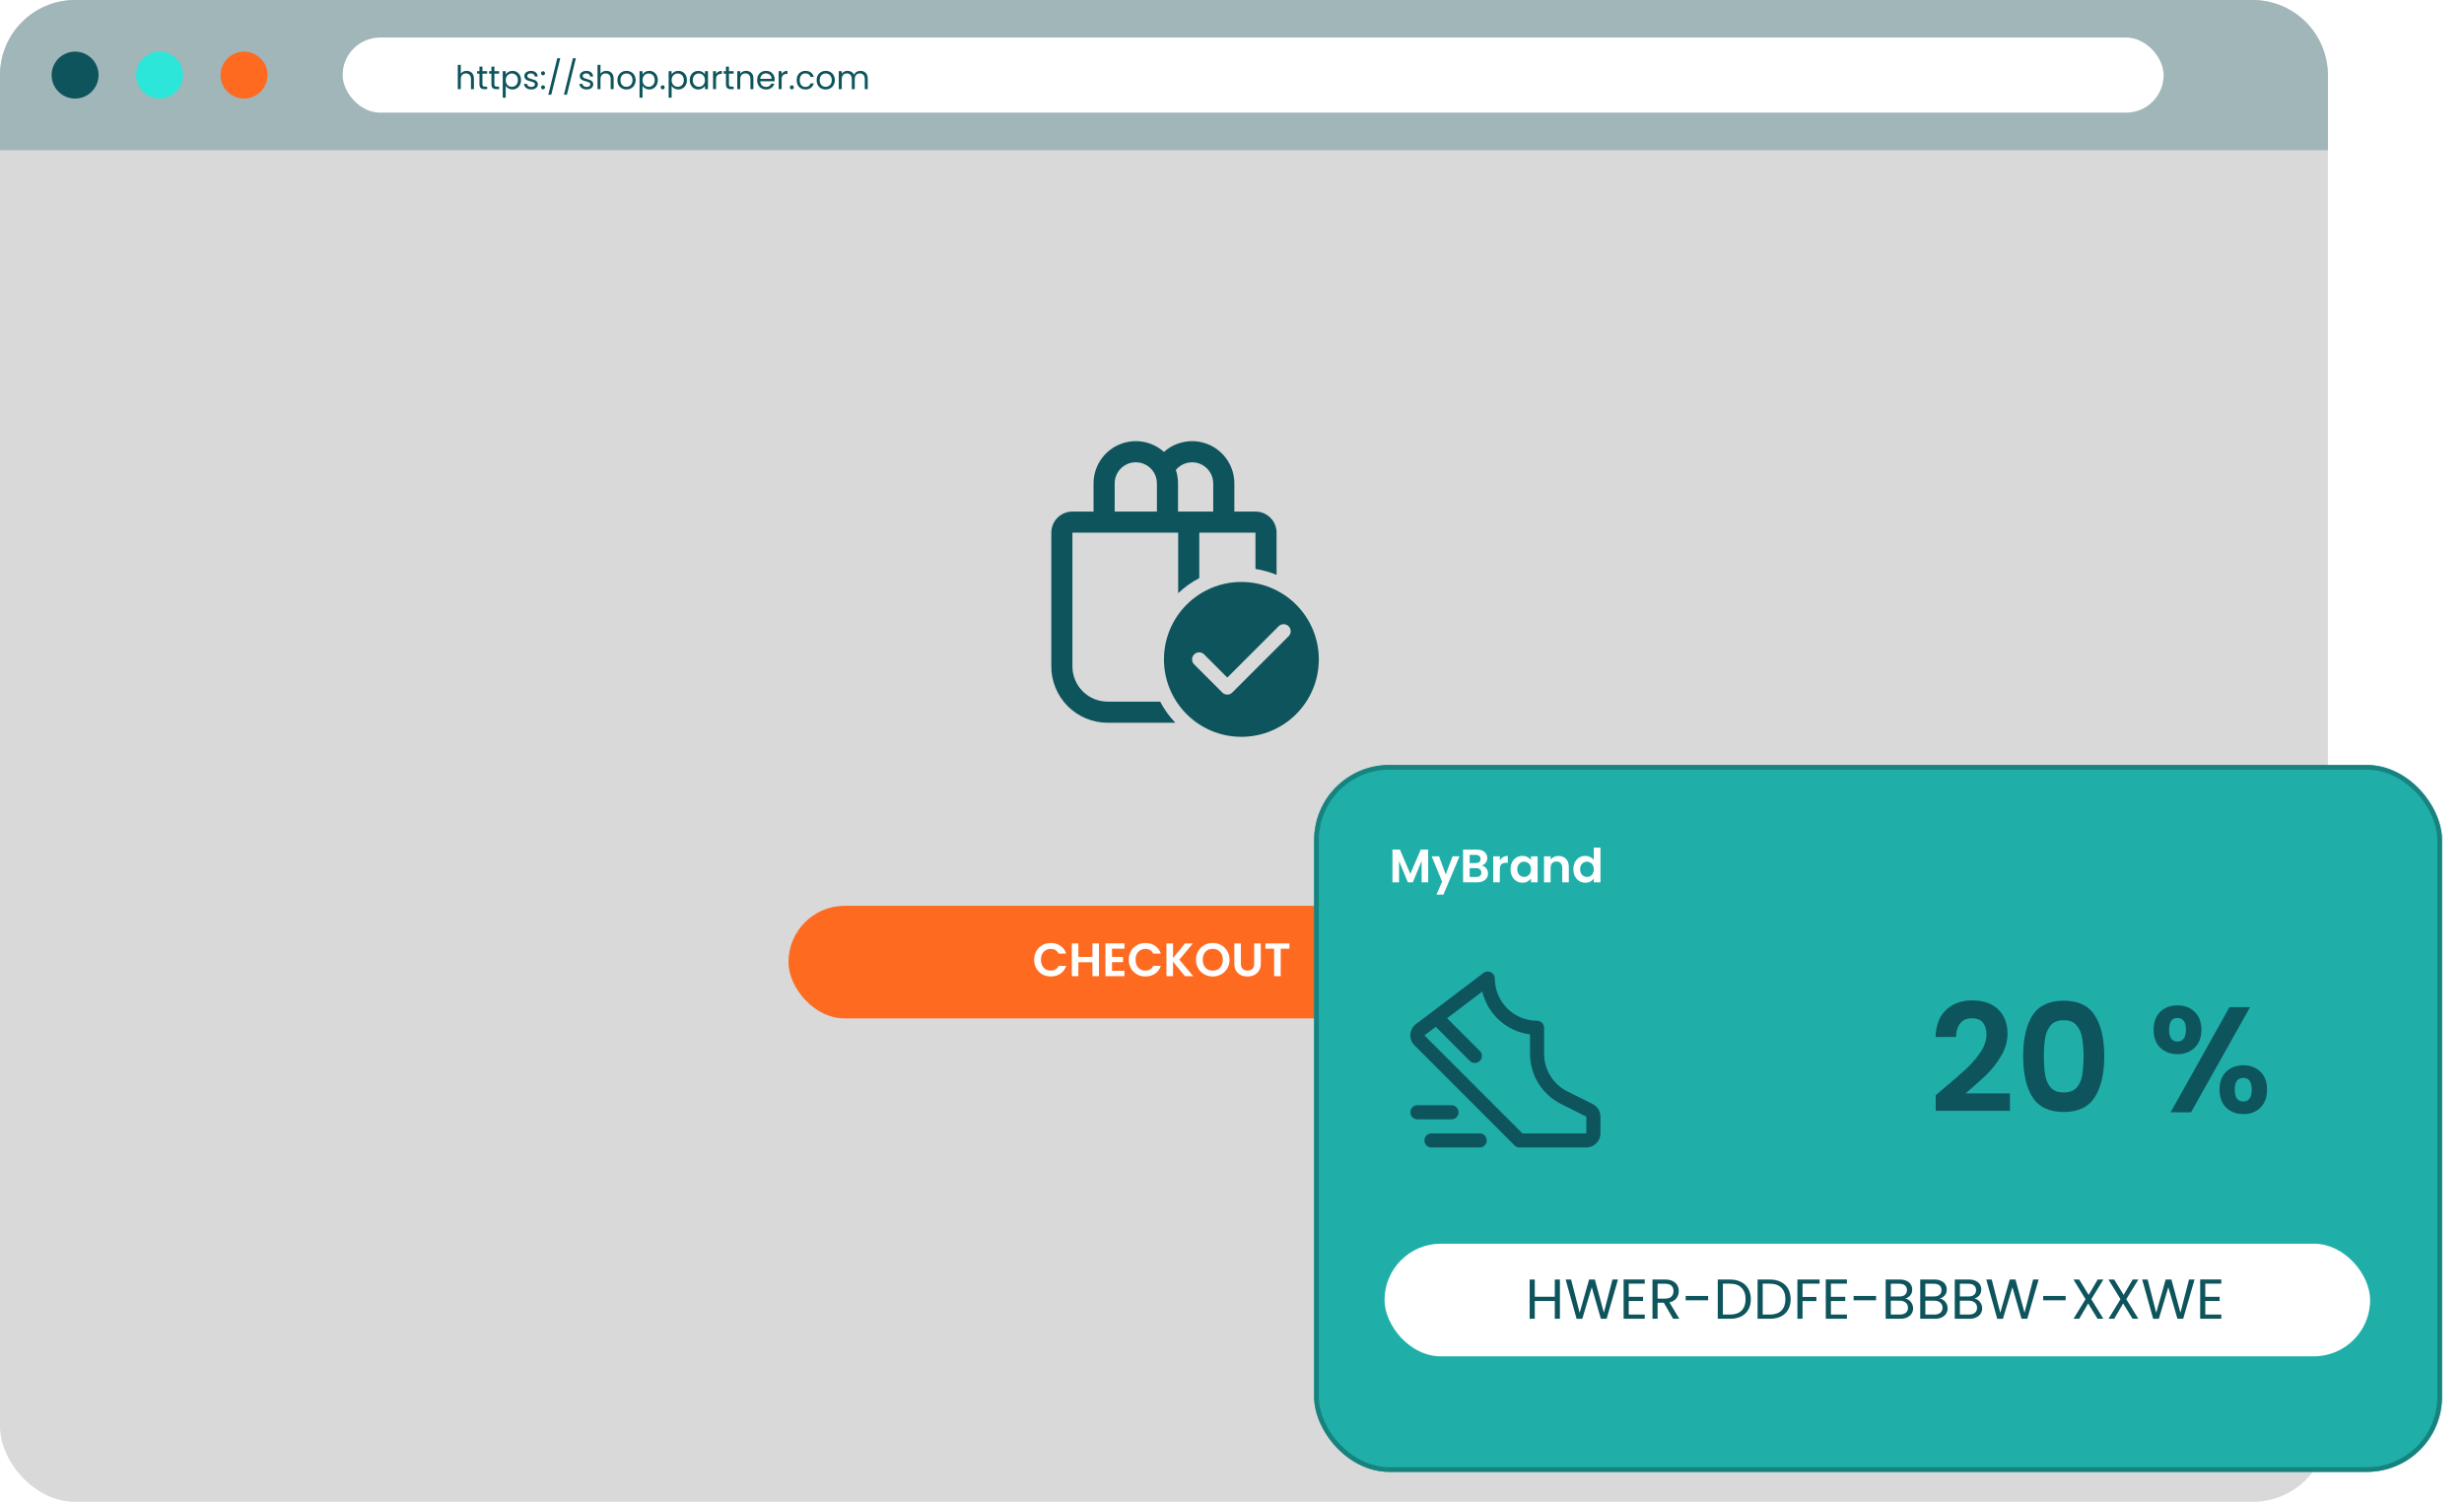
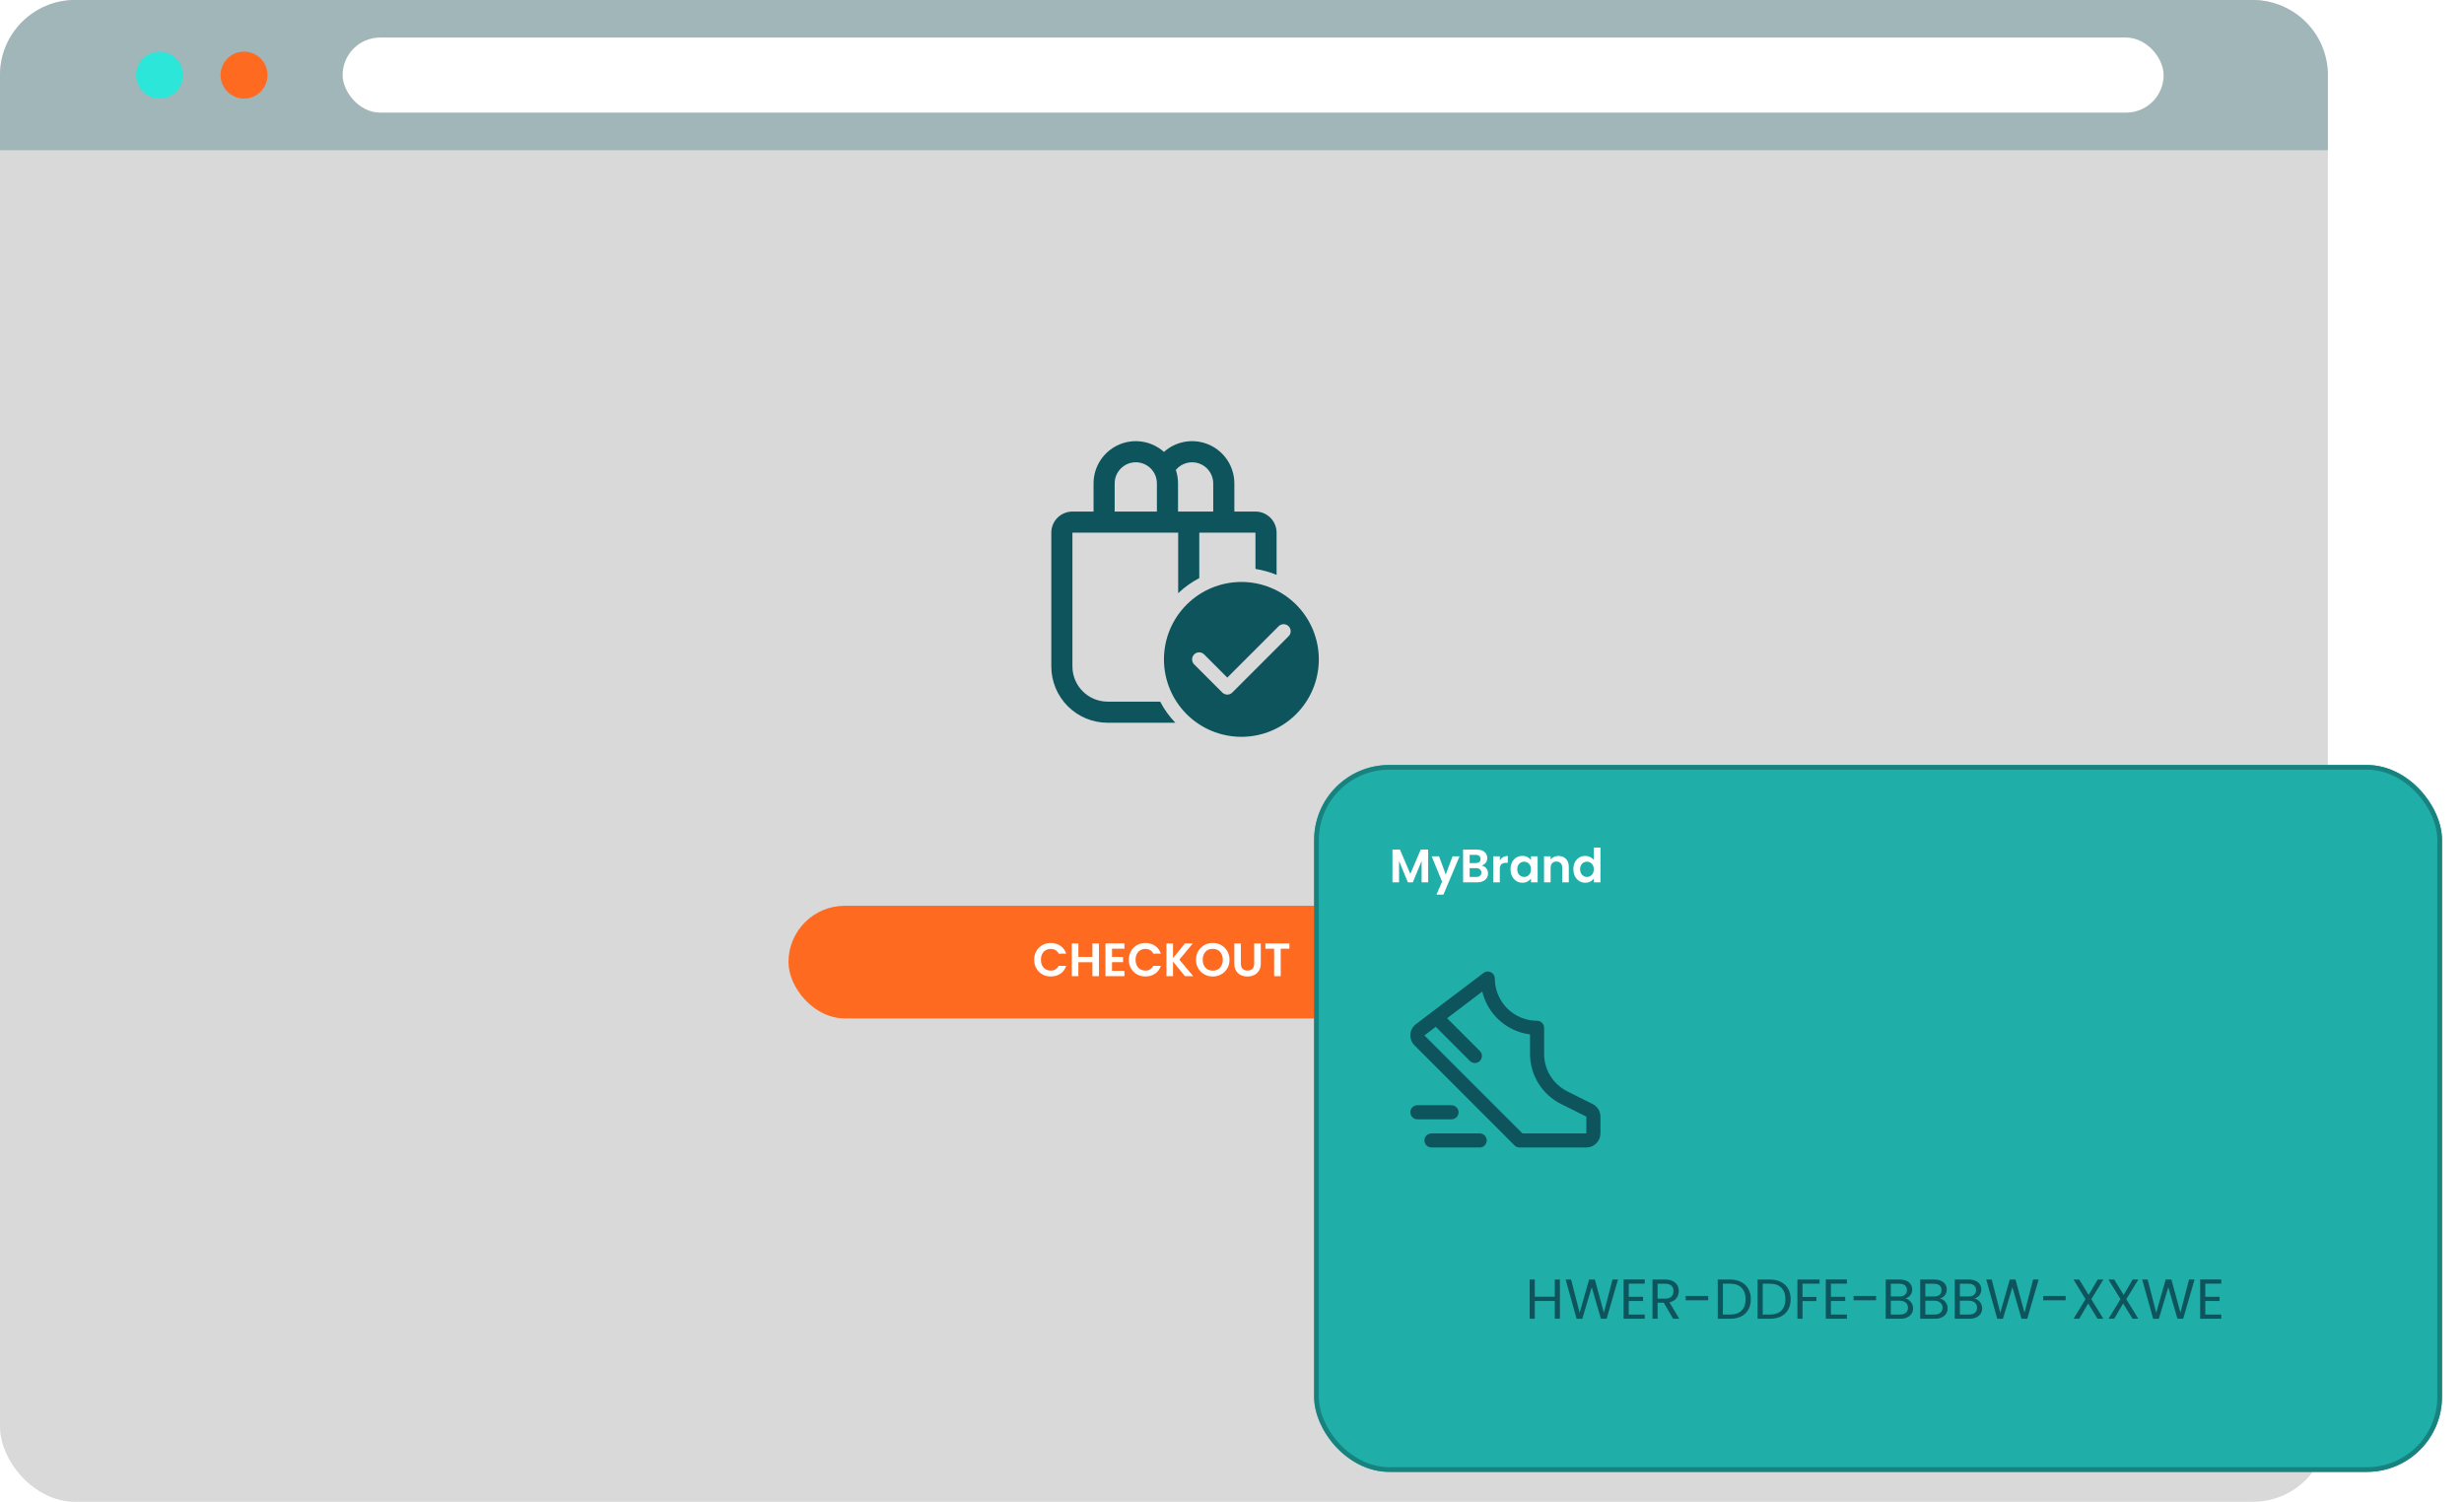
<svg xmlns="http://www.w3.org/2000/svg" width="525" height="320" viewBox="0 0 525 320" fill="none">
  <rect width="496" height="320" rx="16" fill="#D9D9D9" />
  <path d="M0 16C0 7.163 7.163 0 16 0H480C488.837 0 496 7.163 496 16V32H0V16Z" fill="#A1B6B9" />
-   <circle cx="16" cy="16" r="5" fill="#0E545C" />
  <circle cx="34" cy="16" r="5" fill="#2CE6D9" />
  <circle cx="52" cy="16" r="5" fill="#FE6A20" />
  <rect x="73" y="8" width="388" height="16" rx="8" fill="white" />
  <path d="M233 109V103C233 101.263 233.503 99.562 234.448 98.105C235.393 96.647 236.74 95.494 238.326 94.784C239.912 94.075 241.669 93.84 243.386 94.108C245.103 94.375 246.705 95.134 248 96.292C249.295 95.134 250.897 94.375 252.614 94.108C254.331 93.84 256.088 94.075 257.674 94.784C259.26 95.494 260.607 96.647 261.552 98.105C262.497 99.562 263 101.263 263 103V109H267.5C268.693 109 269.838 109.474 270.682 110.318C271.526 111.162 272 112.307 272 113.5V122.494C270.556 121.893 269.045 121.468 267.5 121.228V113.5H255.53V123.181C253.885 124.035 252.369 125.119 251.03 126.4V113.5H228.5V142C228.5 142.985 228.694 143.96 229.071 144.87C229.448 145.78 230 146.607 230.697 147.303C231.393 148 232.22 148.552 233.13 148.929C234.04 149.306 235.015 149.5 236 149.5H247.196C248.054 151.146 249.143 152.662 250.43 154H236C232.817 154 229.765 152.736 227.515 150.485C225.264 148.235 224 145.183 224 142V113.5C224 112.307 224.474 111.162 225.318 110.318C226.162 109.474 227.307 109 228.5 109H233ZM246.5 109V103C246.5 101.807 246.026 100.662 245.182 99.818C244.338 98.974 243.193 98.5 242 98.5C240.807 98.5 239.662 98.974 238.818 99.818C237.974 100.662 237.5 101.807 237.5 103V109H246.5ZM251 109H258.5V103C258.5 102.074 258.214 101.17 257.682 100.412C257.149 99.654 256.396 99.079 255.524 98.766C254.652 98.452 253.705 98.415 252.812 98.659C251.918 98.904 251.122 99.418 250.532 100.132C250.835 101.032 251 101.998 251 103V109ZM281 140.5C281 144.876 279.262 149.073 276.167 152.167C273.073 155.262 268.876 157 264.5 157C260.124 157 255.927 155.262 252.833 152.167C249.738 149.073 248 144.876 248 140.5C248 136.124 249.738 131.927 252.833 128.833C255.927 125.738 260.124 124 264.5 124C268.876 124 273.073 125.738 276.167 128.833C279.262 131.927 281 136.124 281 140.5ZM274.562 133.438C274.423 133.298 274.257 133.188 274.075 133.112C273.893 133.036 273.697 132.997 273.5 132.997C273.303 132.997 273.107 133.036 272.925 133.112C272.743 133.188 272.577 133.298 272.438 133.438L261.5 144.379L256.562 139.438C256.28 139.156 255.898 138.998 255.5 138.998C255.102 138.998 254.72 139.156 254.438 139.438C254.156 139.72 253.998 140.102 253.998 140.5C253.998 140.898 254.156 141.28 254.438 141.562L260.438 147.562C260.577 147.702 260.743 147.813 260.925 147.888C261.107 147.964 261.303 148.003 261.5 148.003C261.697 148.003 261.893 147.964 262.075 147.888C262.257 147.813 262.423 147.702 262.562 147.562L274.562 135.562C274.702 135.423 274.813 135.257 274.888 135.075C274.964 134.893 275.003 134.697 275.003 134.5C275.003 134.303 274.964 134.107 274.888 133.925C274.813 133.743 274.702 133.577 274.562 133.438Z" fill="#0E545C" />
  <rect x="168" y="193" width="160" height="24" rx="12" fill="#FE6A20" />
  <path d="M220.35 204.5C220.35 203.813 220.503 203.2 220.81 202.66C221.123 202.113 221.547 201.69 222.08 201.39C222.62 201.083 223.223 200.93 223.89 200.93C224.67 200.93 225.353 201.13 225.94 201.53C226.527 201.93 226.937 202.483 227.17 203.19H225.56C225.4 202.857 225.173 202.607 224.88 202.44C224.593 202.273 224.26 202.19 223.88 202.19C223.473 202.19 223.11 202.287 222.79 202.48C222.477 202.667 222.23 202.933 222.05 203.28C221.877 203.627 221.79 204.033 221.79 204.5C221.79 204.96 221.877 205.367 222.05 205.72C222.23 206.067 222.477 206.337 222.79 206.53C223.11 206.717 223.473 206.81 223.88 206.81C224.26 206.81 224.593 206.727 224.88 206.56C225.173 206.387 225.4 206.133 225.56 205.8H227.17C226.937 206.513 226.527 207.07 225.94 207.47C225.36 207.863 224.677 208.06 223.89 208.06C223.223 208.06 222.62 207.91 222.08 207.61C221.547 207.303 221.123 206.88 220.81 206.34C220.503 205.8 220.35 205.187 220.35 204.5ZM234.156 201.02V208H232.756V205.03H229.766V208H228.366V201.02H229.766V203.89H232.756V201.02H234.156ZM236.934 202.15V203.9H239.284V205.01H236.934V206.86H239.584V208H235.534V201.01H239.584V202.15H236.934ZM240.516 204.5C240.516 203.813 240.669 203.2 240.976 202.66C241.289 202.113 241.713 201.69 242.246 201.39C242.786 201.083 243.389 200.93 244.056 200.93C244.836 200.93 245.519 201.13 246.106 201.53C246.693 201.93 247.103 202.483 247.336 203.19H245.726C245.566 202.857 245.339 202.607 245.046 202.44C244.759 202.273 244.426 202.19 244.046 202.19C243.639 202.19 243.276 202.287 242.956 202.48C242.643 202.667 242.396 202.933 242.216 203.28C242.043 203.627 241.956 204.033 241.956 204.5C241.956 204.96 242.043 205.367 242.216 205.72C242.396 206.067 242.643 206.337 242.956 206.53C243.276 206.717 243.639 206.81 244.046 206.81C244.426 206.81 244.759 206.727 245.046 206.56C245.339 206.387 245.566 206.133 245.726 205.8H247.336C247.103 206.513 246.693 207.07 246.106 207.47C245.526 207.863 244.843 208.06 244.056 208.06C243.389 208.06 242.786 207.91 242.246 207.61C241.713 207.303 241.289 206.88 240.976 206.34C240.669 205.8 240.516 205.187 240.516 204.5ZM252.472 208L249.932 204.89V208H248.532V201.02H249.932V204.15L252.472 201.02H254.162L251.282 204.48L254.242 208H252.472ZM258.403 208.07C257.749 208.07 257.149 207.917 256.603 207.61C256.056 207.303 255.623 206.88 255.303 206.34C254.983 205.793 254.823 205.177 254.823 204.49C254.823 203.81 254.983 203.2 255.303 202.66C255.623 202.113 256.056 201.687 256.603 201.38C257.149 201.073 257.749 200.92 258.403 200.92C259.063 200.92 259.663 201.073 260.203 201.38C260.749 201.687 261.179 202.113 261.493 202.66C261.813 203.2 261.973 203.81 261.973 204.49C261.973 205.177 261.813 205.793 261.493 206.34C261.179 206.88 260.749 207.303 260.203 207.61C259.656 207.917 259.056 208.07 258.403 208.07ZM258.403 206.82C258.823 206.82 259.193 206.727 259.513 206.54C259.833 206.347 260.083 206.073 260.263 205.72C260.443 205.367 260.533 204.957 260.533 204.49C260.533 204.023 260.443 203.617 260.263 203.27C260.083 202.917 259.833 202.647 259.513 202.46C259.193 202.273 258.823 202.18 258.403 202.18C257.983 202.18 257.609 202.273 257.283 202.46C256.963 202.647 256.713 202.917 256.533 203.27C256.353 203.617 256.263 204.023 256.263 204.49C256.263 204.957 256.353 205.367 256.533 205.72C256.713 206.073 256.963 206.347 257.283 206.54C257.609 206.727 257.983 206.82 258.403 206.82ZM264.394 201.02V205.34C264.394 205.813 264.518 206.177 264.764 206.43C265.011 206.677 265.358 206.8 265.804 206.8C266.258 206.8 266.608 206.677 266.854 206.43C267.101 206.177 267.224 205.813 267.224 205.34V201.02H268.634V205.33C268.634 205.923 268.504 206.427 268.244 206.84C267.991 207.247 267.648 207.553 267.214 207.76C266.788 207.967 266.311 208.07 265.784 208.07C265.264 208.07 264.791 207.967 264.364 207.76C263.944 207.553 263.611 207.247 263.364 206.84C263.118 206.427 262.994 205.923 262.994 205.33V201.02H264.394ZM274.737 201.02V202.15H272.877V208H271.477V202.15H269.617V201.02H274.737Z" fill="white" />
  <g filter="url(#filter0_d_818_58)">
    <rect x="280" y="160" width="240.318" height="150.622" rx="16" fill="#20AEA9" />
    <rect x="280.5" y="160.5" width="239.318" height="149.622" rx="15.5" stroke="#18827F" />
  </g>
  <path d="M304.3 181.02V188H302.9V183.46L301.03 188H299.97L298.09 183.46V188H296.69V181.02H298.28L300.5 186.21L302.72 181.02H304.3ZM310.984 182.46L307.554 190.62H306.064L307.264 187.86L305.044 182.46H306.614L308.044 186.33L309.494 182.46H310.984ZM315.699 184.42C316.092 184.493 316.415 184.69 316.669 185.01C316.922 185.33 317.049 185.697 317.049 186.11C317.049 186.483 316.955 186.813 316.769 187.1C316.589 187.38 316.325 187.6 315.979 187.76C315.632 187.92 315.222 188 314.749 188H311.739V181.02H314.619C315.092 181.02 315.499 181.097 315.839 181.25C316.185 181.403 316.445 181.617 316.619 181.89C316.799 182.163 316.889 182.473 316.889 182.82C316.889 183.227 316.779 183.567 316.559 183.84C316.345 184.113 316.059 184.307 315.699 184.42ZM313.139 183.9H314.419C314.752 183.9 315.009 183.827 315.189 183.68C315.369 183.527 315.459 183.31 315.459 183.03C315.459 182.75 315.369 182.533 315.189 182.38C315.009 182.227 314.752 182.15 314.419 182.15H313.139V183.9ZM314.549 186.86C314.889 186.86 315.152 186.78 315.339 186.62C315.532 186.46 315.629 186.233 315.629 185.94C315.629 185.64 315.529 185.407 315.329 185.24C315.129 185.067 314.859 184.98 314.519 184.98H313.139V186.86H314.549ZM319.565 183.32C319.745 183.027 319.978 182.797 320.265 182.63C320.558 182.463 320.891 182.38 321.265 182.38V183.85H320.895C320.455 183.85 320.121 183.953 319.895 184.16C319.675 184.367 319.565 184.727 319.565 185.24V188H318.165V182.46H319.565V183.32ZM321.848 185.21C321.848 184.65 321.958 184.153 322.178 183.72C322.404 183.287 322.708 182.953 323.088 182.72C323.474 182.487 323.904 182.37 324.378 182.37C324.791 182.37 325.151 182.453 325.458 182.62C325.771 182.787 326.021 182.997 326.208 183.25V182.46H327.618V188H326.208V187.19C326.028 187.45 325.778 187.667 325.458 187.84C325.144 188.007 324.781 188.09 324.368 188.09C323.901 188.09 323.474 187.97 323.088 187.73C322.708 187.49 322.404 187.153 322.178 186.72C321.958 186.28 321.848 185.777 321.848 185.21ZM326.208 185.23C326.208 184.89 326.141 184.6 326.008 184.36C325.874 184.113 325.694 183.927 325.468 183.8C325.241 183.667 324.998 183.6 324.738 183.6C324.478 183.6 324.238 183.663 324.018 183.79C323.798 183.917 323.618 184.103 323.478 184.35C323.344 184.59 323.278 184.877 323.278 185.21C323.278 185.543 323.344 185.837 323.478 186.09C323.618 186.337 323.798 186.527 324.018 186.66C324.244 186.793 324.484 186.86 324.738 186.86C324.998 186.86 325.241 186.797 325.468 186.67C325.694 186.537 325.874 186.35 326.008 186.11C326.141 185.863 326.208 185.57 326.208 185.23ZM332.055 182.38C332.715 182.38 333.248 182.59 333.655 183.01C334.062 183.423 334.265 184.003 334.265 184.75V188H332.865V184.94C332.865 184.5 332.755 184.163 332.535 183.93C332.315 183.69 332.015 183.57 331.635 183.57C331.248 183.57 330.942 183.69 330.715 183.93C330.495 184.163 330.385 184.5 330.385 184.94V188H328.985V182.46H330.385V183.15C330.572 182.91 330.808 182.723 331.095 182.59C331.388 182.45 331.708 182.38 332.055 182.38ZM335.236 185.21C335.236 184.65 335.346 184.153 335.566 183.72C335.793 183.287 336.1 182.953 336.486 182.72C336.873 182.487 337.303 182.37 337.776 182.37C338.136 182.37 338.48 182.45 338.806 182.61C339.133 182.763 339.393 182.97 339.586 183.23V180.6H341.006V188H339.586V187.18C339.413 187.453 339.17 187.673 338.856 187.84C338.543 188.007 338.18 188.09 337.766 188.09C337.3 188.09 336.873 187.97 336.486 187.73C336.1 187.49 335.793 187.153 335.566 186.72C335.346 186.28 335.236 185.777 335.236 185.21ZM339.596 185.23C339.596 184.89 339.53 184.6 339.396 184.36C339.263 184.113 339.083 183.927 338.856 183.8C338.63 183.667 338.386 183.6 338.126 183.6C337.866 183.6 337.626 183.663 337.406 183.79C337.186 183.917 337.006 184.103 336.866 184.35C336.733 184.59 336.666 184.877 336.666 185.21C336.666 185.543 336.733 185.837 336.866 186.09C337.006 186.337 337.186 186.527 337.406 186.66C337.633 186.793 337.873 186.86 338.126 186.86C338.386 186.86 338.63 186.797 338.856 186.67C339.083 186.537 339.263 186.35 339.396 186.11C339.53 185.863 339.596 185.57 339.596 185.23Z" fill="white" />
-   <rect x="295" y="265" width="210" height="24" rx="12" fill="white" />
  <path d="M332.368 272.636V281H331.276V277.208H327.016V281H325.924V272.636H327.016V276.308H331.276V272.636H332.368ZM344.745 272.636L342.321 281H341.097L339.153 274.268L337.137 281L335.925 281.012L333.585 272.636H334.749L336.573 279.728L338.589 272.636H339.813L341.733 279.704L343.569 272.636H344.745ZM347.032 273.524V276.32H350.08V277.22H347.032V280.1H350.44V281H345.94V272.624H350.44V273.524H347.032ZM356.496 281L354.504 277.58H353.184V281H352.092V272.636H354.792C355.424 272.636 355.956 272.744 356.388 272.96C356.828 273.176 357.156 273.468 357.372 273.836C357.588 274.204 357.696 274.624 357.696 275.096C357.696 275.672 357.528 276.18 357.192 276.62C356.864 277.06 356.368 277.352 355.704 277.496L357.804 281H356.496ZM353.184 276.704H354.792C355.384 276.704 355.828 276.56 356.124 276.272C356.42 275.976 356.568 275.584 356.568 275.096C356.568 274.6 356.42 274.216 356.124 273.944C355.836 273.672 355.392 273.536 354.792 273.536H353.184V276.704ZM363.953 276.14V277.064H359.165V276.14H363.953ZM368.606 272.636C369.518 272.636 370.306 272.808 370.97 273.152C371.642 273.488 372.154 273.972 372.506 274.604C372.866 275.236 373.046 275.98 373.046 276.836C373.046 277.692 372.866 278.436 372.506 279.068C372.154 279.692 371.642 280.172 370.97 280.508C370.306 280.836 369.518 281 368.606 281H366.002V272.636H368.606ZM368.606 280.1C369.686 280.1 370.51 279.816 371.078 279.248C371.646 278.672 371.93 277.868 371.93 276.836C371.93 275.796 371.642 274.984 371.066 274.4C370.498 273.816 369.678 273.524 368.606 273.524H367.094V280.1H368.606ZM377.09 272.636C378.003 272.636 378.791 272.808 379.455 273.152C380.127 273.488 380.639 273.972 380.991 274.604C381.351 275.236 381.531 275.98 381.531 276.836C381.531 277.692 381.351 278.436 380.991 279.068C380.639 279.692 380.127 280.172 379.455 280.508C378.791 280.836 378.003 281 377.09 281H374.487V272.636H377.09ZM377.09 280.1C378.171 280.1 378.995 279.816 379.562 279.248C380.131 278.672 380.415 277.868 380.415 276.836C380.415 275.796 380.127 274.984 379.551 274.4C378.983 273.816 378.163 273.524 377.09 273.524H375.579V280.1H377.09ZM387.699 272.636V273.524H384.063V276.344H387.015V277.232H384.063V281H382.971V272.636H387.699ZM390.11 273.524V276.32H393.158V277.22H390.11V280.1H393.518V281H389.018V272.624H393.518V273.524H390.11ZM399.73 276.14V277.064H394.942V276.14H399.73ZM405.967 276.692C406.271 276.74 406.547 276.864 406.795 277.064C407.051 277.264 407.251 277.512 407.395 277.808C407.547 278.104 407.623 278.42 407.623 278.756C407.623 279.18 407.515 279.564 407.299 279.908C407.083 280.244 406.767 280.512 406.351 280.712C405.943 280.904 405.459 281 404.899 281H401.779V272.636H404.779C405.347 272.636 405.831 272.732 406.231 272.924C406.631 273.108 406.931 273.36 407.131 273.68C407.331 274 407.431 274.36 407.431 274.76C407.431 275.256 407.295 275.668 407.023 275.996C406.759 276.316 406.407 276.548 405.967 276.692ZM402.871 276.248H404.707C405.219 276.248 405.615 276.128 405.895 275.888C406.175 275.648 406.315 275.316 406.315 274.892C406.315 274.468 406.175 274.136 405.895 273.896C405.615 273.656 405.211 273.536 404.683 273.536H402.871V276.248ZM404.803 280.1C405.347 280.1 405.771 279.972 406.075 279.716C406.379 279.46 406.531 279.104 406.531 278.648C406.531 278.184 406.371 277.82 406.051 277.556C405.731 277.284 405.303 277.148 404.767 277.148H402.871V280.1H404.803ZM413.327 276.692C413.631 276.74 413.907 276.864 414.155 277.064C414.411 277.264 414.611 277.512 414.755 277.808C414.907 278.104 414.983 278.42 414.983 278.756C414.983 279.18 414.875 279.564 414.659 279.908C414.443 280.244 414.127 280.512 413.711 280.712C413.303 280.904 412.819 281 412.259 281H409.139V272.636H412.139C412.707 272.636 413.191 272.732 413.591 272.924C413.991 273.108 414.291 273.36 414.491 273.68C414.691 274 414.791 274.36 414.791 274.76C414.791 275.256 414.655 275.668 414.383 275.996C414.119 276.316 413.767 276.548 413.327 276.692ZM410.231 276.248H412.067C412.579 276.248 412.975 276.128 413.255 275.888C413.535 275.648 413.675 275.316 413.675 274.892C413.675 274.468 413.535 274.136 413.255 273.896C412.975 273.656 412.571 273.536 412.043 273.536H410.231V276.248ZM412.163 280.1C412.707 280.1 413.131 279.972 413.435 279.716C413.739 279.46 413.891 279.104 413.891 278.648C413.891 278.184 413.731 277.82 413.411 277.556C413.091 277.284 412.663 277.148 412.127 277.148H410.231V280.1H412.163ZM420.686 276.692C420.99 276.74 421.266 276.864 421.514 277.064C421.77 277.264 421.97 277.512 422.114 277.808C422.266 278.104 422.342 278.42 422.342 278.756C422.342 279.18 422.234 279.564 422.018 279.908C421.802 280.244 421.486 280.512 421.07 280.712C420.662 280.904 420.178 281 419.618 281H416.498V272.636H419.498C420.066 272.636 420.55 272.732 420.95 272.924C421.35 273.108 421.65 273.36 421.85 273.68C422.05 274 422.15 274.36 422.15 274.76C422.15 275.256 422.014 275.668 421.742 275.996C421.478 276.316 421.126 276.548 420.686 276.692ZM417.59 276.248H419.426C419.938 276.248 420.334 276.128 420.614 275.888C420.894 275.648 421.034 275.316 421.034 274.892C421.034 274.468 420.894 274.136 420.614 273.896C420.334 273.656 419.93 273.536 419.402 273.536H417.59V276.248ZM419.522 280.1C420.066 280.1 420.49 279.972 420.794 279.716C421.098 279.46 421.25 279.104 421.25 278.648C421.25 278.184 421.09 277.82 420.77 277.556C420.45 277.284 420.022 277.148 419.486 277.148H417.59V280.1H419.522ZM434.37 272.636L431.946 281H430.722L428.778 274.268L426.762 281L425.55 281.012L423.21 272.636H424.374L426.198 279.728L428.214 272.636H429.438L431.358 279.704L433.194 272.636H434.37ZM440.125 276.14V277.064H435.337V276.14H440.125ZM445.594 276.824L448.162 281H446.926L444.922 277.736L443.014 281H441.802L444.358 276.824L441.79 272.636H443.014L445.03 275.912L446.95 272.636H448.174L445.594 276.824ZM453.047 276.824L455.615 281H454.379L452.375 277.736L450.467 281H449.255L451.811 276.824L449.243 272.636H450.467L452.483 275.912L454.403 272.636H455.627L453.047 276.824ZM467.592 272.636L465.168 281H463.944L462 274.268L459.984 281L458.772 281.012L456.432 272.636H457.596L459.42 279.728L461.436 272.636H462.66L464.58 279.704L466.416 272.636H467.592ZM469.879 273.524V276.32H472.927V277.22H469.879V280.1H473.287V281H468.787V272.624H473.287V273.524H469.879Z" fill="#0E545C" />
-   <path d="M99.443 15.094C99.732 15.094 99.994 15.157 100.227 15.283C100.46 15.404 100.642 15.589 100.773 15.836C100.908 16.083 100.976 16.384 100.976 16.739V19H100.346V16.83C100.346 16.447 100.25 16.156 100.059 15.955C99.868 15.75 99.606 15.647 99.275 15.647C98.939 15.647 98.671 15.752 98.47 15.962C98.274 16.172 98.176 16.478 98.176 16.879V19H97.539V13.82H98.176V15.71C98.302 15.514 98.475 15.362 98.694 15.255C98.918 15.148 99.168 15.094 99.443 15.094ZM102.794 15.689V17.95C102.794 18.137 102.833 18.27 102.913 18.349C102.992 18.424 103.13 18.461 103.326 18.461H103.795V19H103.221C102.866 19 102.6 18.918 102.423 18.755C102.245 18.592 102.157 18.323 102.157 17.95V15.689H101.66V15.164H102.157V14.198H102.794V15.164H103.795V15.689H102.794ZM105.343 15.689V17.95C105.343 18.137 105.383 18.27 105.462 18.349C105.542 18.424 105.679 18.461 105.875 18.461H106.344V19H105.77C105.416 19 105.15 18.918 104.972 18.755C104.795 18.592 104.706 18.323 104.706 17.95V15.689H104.209V15.164H104.706V14.198H105.343V15.164H106.344V15.689H105.343ZM107.753 15.871C107.879 15.652 108.066 15.47 108.313 15.325C108.565 15.176 108.857 15.101 109.188 15.101C109.529 15.101 109.837 15.183 110.112 15.346C110.392 15.509 110.611 15.74 110.77 16.039C110.929 16.333 111.008 16.676 111.008 17.068C111.008 17.455 110.929 17.801 110.77 18.104C110.611 18.407 110.392 18.643 110.112 18.811C109.837 18.979 109.529 19.063 109.188 19.063C108.861 19.063 108.572 18.991 108.32 18.846C108.073 18.697 107.884 18.512 107.753 18.293V20.82H107.116V15.164H107.753V15.871ZM110.357 17.068C110.357 16.779 110.299 16.527 110.182 16.312C110.065 16.097 109.907 15.934 109.706 15.822C109.51 15.71 109.293 15.654 109.055 15.654C108.822 15.654 108.605 15.712 108.404 15.829C108.208 15.941 108.049 16.107 107.928 16.326C107.811 16.541 107.753 16.79 107.753 17.075C107.753 17.364 107.811 17.619 107.928 17.838C108.049 18.053 108.208 18.218 108.404 18.335C108.605 18.447 108.822 18.503 109.055 18.503C109.293 18.503 109.51 18.447 109.706 18.335C109.907 18.218 110.065 18.053 110.182 17.838C110.299 17.619 110.357 17.362 110.357 17.068ZM113.205 19.063C112.911 19.063 112.647 19.014 112.414 18.916C112.18 18.813 111.996 18.673 111.861 18.496C111.725 18.314 111.651 18.106 111.637 17.873H112.295C112.313 18.064 112.402 18.221 112.561 18.342C112.724 18.463 112.936 18.524 113.198 18.524C113.44 18.524 113.632 18.47 113.772 18.363C113.912 18.256 113.982 18.12 113.982 17.957C113.982 17.789 113.907 17.665 113.758 17.586C113.608 17.502 113.377 17.42 113.065 17.341C112.78 17.266 112.547 17.192 112.365 17.117C112.187 17.038 112.033 16.923 111.903 16.774C111.777 16.62 111.714 16.419 111.714 16.172C111.714 15.976 111.772 15.796 111.889 15.633C112.005 15.47 112.171 15.341 112.386 15.248C112.6 15.15 112.845 15.101 113.121 15.101C113.545 15.101 113.888 15.208 114.15 15.423C114.411 15.638 114.551 15.932 114.57 16.305H113.933C113.919 16.104 113.837 15.943 113.688 15.822C113.543 15.701 113.347 15.64 113.1 15.64C112.871 15.64 112.689 15.689 112.554 15.787C112.418 15.885 112.351 16.013 112.351 16.172C112.351 16.298 112.39 16.403 112.47 16.487C112.554 16.566 112.656 16.632 112.778 16.683C112.904 16.73 113.076 16.783 113.296 16.844C113.571 16.919 113.795 16.993 113.968 17.068C114.14 17.138 114.287 17.245 114.409 17.39C114.535 17.535 114.6 17.724 114.605 17.957C114.605 18.167 114.546 18.356 114.43 18.524C114.313 18.692 114.147 18.825 113.933 18.923C113.723 19.016 113.48 19.063 113.205 19.063ZM115.707 19.042C115.586 19.042 115.483 19 115.399 18.916C115.315 18.832 115.273 18.729 115.273 18.608C115.273 18.487 115.315 18.384 115.399 18.3C115.483 18.216 115.586 18.174 115.707 18.174C115.824 18.174 115.922 18.216 116.001 18.3C116.085 18.384 116.127 18.487 116.127 18.608C116.127 18.729 116.085 18.832 116.001 18.916C115.922 19 115.824 19.042 115.707 19.042ZM115.707 16.046C115.586 16.046 115.483 16.004 115.399 15.92C115.315 15.836 115.273 15.733 115.273 15.612C115.273 15.491 115.315 15.388 115.399 15.304C115.483 15.22 115.586 15.178 115.707 15.178C115.824 15.178 115.922 15.22 116.001 15.304C116.085 15.388 116.127 15.491 116.127 15.612C116.127 15.733 116.085 15.836 116.001 15.92C115.922 16.004 115.824 16.046 115.707 16.046ZM119.374 12.406L117.456 20.19H116.826L118.737 12.406H119.374ZM122.703 12.406L120.785 20.19H120.155L122.066 12.406H122.703ZM125.01 19.063C124.716 19.063 124.453 19.014 124.219 18.916C123.986 18.813 123.802 18.673 123.666 18.496C123.531 18.314 123.456 18.106 123.442 17.873H124.1C124.119 18.064 124.208 18.221 124.366 18.342C124.53 18.463 124.742 18.524 125.003 18.524C125.246 18.524 125.437 18.47 125.577 18.363C125.717 18.256 125.787 18.12 125.787 17.957C125.787 17.789 125.713 17.665 125.563 17.586C125.414 17.502 125.183 17.42 124.87 17.341C124.586 17.266 124.352 17.192 124.17 17.117C123.993 17.038 123.839 16.923 123.708 16.774C123.582 16.62 123.519 16.419 123.519 16.172C123.519 15.976 123.578 15.796 123.694 15.633C123.811 15.47 123.977 15.341 124.191 15.248C124.406 15.15 124.651 15.101 124.926 15.101C125.351 15.101 125.694 15.208 125.955 15.423C126.217 15.638 126.357 15.932 126.375 16.305H125.738C125.724 16.104 125.643 15.943 125.493 15.822C125.349 15.701 125.153 15.64 124.905 15.64C124.677 15.64 124.495 15.689 124.359 15.787C124.224 15.885 124.156 16.013 124.156 16.172C124.156 16.298 124.196 16.403 124.275 16.487C124.359 16.566 124.462 16.632 124.583 16.683C124.709 16.73 124.882 16.783 125.101 16.844C125.377 16.919 125.601 16.993 125.773 17.068C125.946 17.138 126.093 17.245 126.214 17.39C126.34 17.535 126.406 17.724 126.41 17.957C126.41 18.167 126.352 18.356 126.235 18.524C126.119 18.692 125.953 18.825 125.738 18.923C125.528 19.016 125.286 19.063 125.01 19.063ZM129.214 15.094C129.503 15.094 129.764 15.157 129.998 15.283C130.231 15.404 130.413 15.589 130.544 15.836C130.679 16.083 130.747 16.384 130.747 16.739V19H130.117V16.83C130.117 16.447 130.021 16.156 129.83 15.955C129.638 15.75 129.377 15.647 129.046 15.647C128.71 15.647 128.441 15.752 128.241 15.962C128.045 16.172 127.947 16.478 127.947 16.879V19H127.31V13.82H127.947V15.71C128.073 15.514 128.245 15.362 128.465 15.255C128.689 15.148 128.938 15.094 129.214 15.094ZM133.46 19.063C133.101 19.063 132.774 18.981 132.48 18.818C132.191 18.655 131.962 18.424 131.794 18.125C131.631 17.822 131.549 17.472 131.549 17.075C131.549 16.683 131.633 16.338 131.801 16.039C131.974 15.736 132.207 15.505 132.501 15.346C132.795 15.183 133.124 15.101 133.488 15.101C133.852 15.101 134.181 15.183 134.475 15.346C134.769 15.505 135 15.733 135.168 16.032C135.341 16.331 135.427 16.678 135.427 17.075C135.427 17.472 135.338 17.822 135.161 18.125C134.988 18.424 134.753 18.655 134.454 18.818C134.155 18.981 133.824 19.063 133.46 19.063ZM133.46 18.503C133.689 18.503 133.903 18.449 134.104 18.342C134.305 18.235 134.466 18.074 134.587 17.859C134.713 17.644 134.776 17.383 134.776 17.075C134.776 16.767 134.715 16.506 134.594 16.291C134.473 16.076 134.314 15.918 134.118 15.815C133.922 15.708 133.71 15.654 133.481 15.654C133.248 15.654 133.033 15.708 132.837 15.815C132.646 15.918 132.492 16.076 132.375 16.291C132.258 16.506 132.2 16.767 132.2 17.075C132.2 17.388 132.256 17.651 132.368 17.866C132.485 18.081 132.639 18.242 132.83 18.349C133.021 18.452 133.231 18.503 133.46 18.503ZM136.902 15.871C137.028 15.652 137.214 15.47 137.462 15.325C137.714 15.176 138.005 15.101 138.337 15.101C138.677 15.101 138.985 15.183 139.261 15.346C139.541 15.509 139.76 15.74 139.919 16.039C140.077 16.333 140.157 16.676 140.157 17.068C140.157 17.455 140.077 17.801 139.919 18.104C139.76 18.407 139.541 18.643 139.261 18.811C138.985 18.979 138.677 19.063 138.337 19.063C138.01 19.063 137.721 18.991 137.469 18.846C137.221 18.697 137.032 18.512 136.902 18.293V20.82H136.265V15.164H136.902V15.871ZM139.506 17.068C139.506 16.779 139.447 16.527 139.331 16.312C139.214 16.097 139.055 15.934 138.855 15.822C138.659 15.71 138.442 15.654 138.204 15.654C137.97 15.654 137.753 15.712 137.553 15.829C137.357 15.941 137.198 16.107 137.077 16.326C136.96 16.541 136.902 16.79 136.902 17.075C136.902 17.364 136.96 17.619 137.077 17.838C137.198 18.053 137.357 18.218 137.553 18.335C137.753 18.447 137.97 18.503 138.204 18.503C138.442 18.503 138.659 18.447 138.855 18.335C139.055 18.218 139.214 18.053 139.331 17.838C139.447 17.619 139.506 17.362 139.506 17.068ZM141.198 19.042C141.077 19.042 140.974 19 140.89 18.916C140.806 18.832 140.764 18.729 140.764 18.608C140.764 18.487 140.806 18.384 140.89 18.3C140.974 18.216 141.077 18.174 141.198 18.174C141.315 18.174 141.413 18.216 141.492 18.3C141.576 18.384 141.618 18.487 141.618 18.608C141.618 18.729 141.576 18.832 141.492 18.916C141.413 19 141.315 19.042 141.198 19.042ZM143.102 15.871C143.228 15.652 143.414 15.47 143.662 15.325C143.914 15.176 144.205 15.101 144.537 15.101C144.877 15.101 145.185 15.183 145.461 15.346C145.741 15.509 145.96 15.74 146.119 16.039C146.277 16.333 146.357 16.676 146.357 17.068C146.357 17.455 146.277 17.801 146.119 18.104C145.96 18.407 145.741 18.643 145.461 18.811C145.185 18.979 144.877 19.063 144.537 19.063C144.21 19.063 143.921 18.991 143.669 18.846C143.421 18.697 143.232 18.512 143.102 18.293V20.82H142.465V15.164H143.102V15.871ZM145.706 17.068C145.706 16.779 145.647 16.527 145.531 16.312C145.414 16.097 145.255 15.934 145.055 15.822C144.859 15.71 144.642 15.654 144.404 15.654C144.17 15.654 143.953 15.712 143.753 15.829C143.557 15.941 143.398 16.107 143.277 16.326C143.16 16.541 143.102 16.79 143.102 17.075C143.102 17.364 143.16 17.619 143.277 17.838C143.398 18.053 143.557 18.218 143.753 18.335C143.953 18.447 144.17 18.503 144.404 18.503C144.642 18.503 144.859 18.447 145.055 18.335C145.255 18.218 145.414 18.053 145.531 17.838C145.647 17.619 145.706 17.362 145.706 17.068ZM146.957 17.068C146.957 16.676 147.037 16.333 147.195 16.039C147.354 15.74 147.571 15.509 147.846 15.346C148.126 15.183 148.437 15.101 148.777 15.101C149.113 15.101 149.405 15.173 149.652 15.318C149.9 15.463 150.084 15.645 150.205 15.864V15.164H150.849V19H150.205V18.286C150.079 18.51 149.89 18.697 149.638 18.846C149.391 18.991 149.102 19.063 148.77 19.063C148.43 19.063 148.122 18.979 147.846 18.811C147.571 18.643 147.354 18.407 147.195 18.104C147.037 17.801 146.957 17.455 146.957 17.068ZM150.205 17.075C150.205 16.786 150.147 16.534 150.03 16.319C149.914 16.104 149.755 15.941 149.554 15.829C149.358 15.712 149.141 15.654 148.903 15.654C148.665 15.654 148.448 15.71 148.252 15.822C148.056 15.934 147.9 16.097 147.783 16.312C147.667 16.527 147.608 16.779 147.608 17.068C147.608 17.362 147.667 17.619 147.783 17.838C147.9 18.053 148.056 18.218 148.252 18.335C148.448 18.447 148.665 18.503 148.903 18.503C149.141 18.503 149.358 18.447 149.554 18.335C149.755 18.218 149.914 18.053 150.03 17.838C150.147 17.619 150.205 17.364 150.205 17.075ZM152.563 15.787C152.675 15.568 152.833 15.397 153.039 15.276C153.249 15.155 153.503 15.094 153.802 15.094V15.752H153.634C152.92 15.752 152.563 16.139 152.563 16.914V19H151.926V15.164H152.563V15.787ZM155.314 15.689V17.95C155.314 18.137 155.354 18.27 155.433 18.349C155.512 18.424 155.65 18.461 155.846 18.461H156.315V19H155.741C155.386 19 155.12 18.918 154.943 18.755C154.766 18.592 154.677 18.323 154.677 17.95V15.689H154.18V15.164H154.677V14.198H155.314V15.164H156.315V15.689H155.314ZM158.956 15.094C159.423 15.094 159.801 15.236 160.09 15.521C160.379 15.801 160.524 16.207 160.524 16.739V19H159.894V16.83C159.894 16.447 159.798 16.156 159.607 15.955C159.416 15.75 159.154 15.647 158.823 15.647C158.487 15.647 158.219 15.752 158.018 15.962C157.822 16.172 157.724 16.478 157.724 16.879V19H157.087V15.164H157.724V15.71C157.85 15.514 158.02 15.362 158.235 15.255C158.454 15.148 158.695 15.094 158.956 15.094ZM165.064 16.935C165.064 17.056 165.057 17.185 165.043 17.32H161.977C162.001 17.698 162.129 17.994 162.362 18.209C162.6 18.419 162.887 18.524 163.223 18.524C163.499 18.524 163.727 18.461 163.909 18.335C164.096 18.204 164.227 18.032 164.301 17.817H164.987C164.885 18.186 164.679 18.487 164.371 18.72C164.063 18.949 163.681 19.063 163.223 19.063C162.859 19.063 162.533 18.981 162.243 18.818C161.959 18.655 161.735 18.424 161.571 18.125C161.408 17.822 161.326 17.472 161.326 17.075C161.326 16.678 161.406 16.331 161.564 16.032C161.723 15.733 161.945 15.505 162.229 15.346C162.519 15.183 162.85 15.101 163.223 15.101C163.587 15.101 163.909 15.18 164.189 15.339C164.469 15.498 164.684 15.717 164.833 15.997C164.987 16.272 165.064 16.585 165.064 16.935ZM164.406 16.802C164.406 16.559 164.353 16.352 164.245 16.179C164.138 16.002 163.991 15.869 163.804 15.78C163.622 15.687 163.419 15.64 163.195 15.64C162.873 15.64 162.598 15.743 162.369 15.948C162.145 16.153 162.017 16.438 161.984 16.802H164.406ZM166.542 15.787C166.654 15.568 166.813 15.397 167.018 15.276C167.228 15.155 167.483 15.094 167.781 15.094V15.752H167.613C166.899 15.752 166.542 16.139 166.542 16.914V19H165.905V15.164H166.542V15.787ZM168.72 19.042C168.598 19.042 168.496 19 168.412 18.916C168.328 18.832 168.286 18.729 168.286 18.608C168.286 18.487 168.328 18.384 168.412 18.3C168.496 18.216 168.598 18.174 168.72 18.174C168.836 18.174 168.934 18.216 169.014 18.3C169.098 18.384 169.14 18.487 169.14 18.608C169.14 18.729 169.098 18.832 169.014 18.916C168.934 19 168.836 19.042 168.72 19.042ZM169.748 17.075C169.748 16.678 169.828 16.333 169.986 16.039C170.145 15.74 170.364 15.509 170.644 15.346C170.929 15.183 171.253 15.101 171.617 15.101C172.089 15.101 172.476 15.215 172.779 15.444C173.087 15.673 173.29 15.99 173.388 16.396H172.702C172.637 16.163 172.509 15.978 172.317 15.843C172.131 15.708 171.897 15.64 171.617 15.64C171.253 15.64 170.959 15.766 170.735 16.018C170.511 16.265 170.399 16.618 170.399 17.075C170.399 17.537 170.511 17.894 170.735 18.146C170.959 18.398 171.253 18.524 171.617 18.524C171.897 18.524 172.131 18.459 172.317 18.328C172.504 18.197 172.632 18.011 172.702 17.768H173.388C173.286 18.16 173.08 18.475 172.772 18.713C172.464 18.946 172.079 19.063 171.617 19.063C171.253 19.063 170.929 18.981 170.644 18.818C170.364 18.655 170.145 18.424 169.986 18.125C169.828 17.826 169.748 17.476 169.748 17.075ZM175.911 19.063C175.552 19.063 175.225 18.981 174.931 18.818C174.642 18.655 174.413 18.424 174.245 18.125C174.082 17.822 174 17.472 174 17.075C174 16.683 174.084 16.338 174.252 16.039C174.425 15.736 174.658 15.505 174.952 15.346C175.246 15.183 175.575 15.101 175.939 15.101C176.303 15.101 176.632 15.183 176.926 15.346C177.22 15.505 177.451 15.733 177.619 16.032C177.792 16.331 177.878 16.678 177.878 17.075C177.878 17.472 177.79 17.822 177.612 18.125C177.44 18.424 177.204 18.655 176.905 18.818C176.607 18.981 176.275 19.063 175.911 19.063ZM175.911 18.503C176.14 18.503 176.355 18.449 176.555 18.342C176.756 18.235 176.917 18.074 177.038 17.859C177.164 17.644 177.227 17.383 177.227 17.075C177.227 16.767 177.167 16.506 177.045 16.291C176.924 16.076 176.765 15.918 176.569 15.815C176.373 15.708 176.161 15.654 175.932 15.654C175.699 15.654 175.484 15.708 175.288 15.815C175.097 15.918 174.943 16.076 174.826 16.291C174.71 16.506 174.651 16.767 174.651 17.075C174.651 17.388 174.707 17.651 174.819 17.866C174.936 18.081 175.09 18.242 175.281 18.349C175.473 18.452 175.683 18.503 175.911 18.503ZM183.329 15.094C183.627 15.094 183.893 15.157 184.127 15.283C184.36 15.404 184.544 15.589 184.68 15.836C184.815 16.083 184.883 16.384 184.883 16.739V19H184.253V16.83C184.253 16.447 184.157 16.156 183.966 15.955C183.779 15.75 183.525 15.647 183.203 15.647C182.871 15.647 182.608 15.754 182.412 15.969C182.216 16.179 182.118 16.485 182.118 16.886V19H181.488V16.83C181.488 16.447 181.392 16.156 181.201 15.955C181.014 15.75 180.76 15.647 180.438 15.647C180.106 15.647 179.843 15.754 179.647 15.969C179.451 16.179 179.353 16.485 179.353 16.886V19H178.716V15.164H179.353V15.717C179.479 15.516 179.647 15.362 179.857 15.255C180.071 15.148 180.307 15.094 180.564 15.094C180.886 15.094 181.17 15.166 181.418 15.311C181.665 15.456 181.849 15.668 181.971 15.948C182.078 15.677 182.255 15.467 182.503 15.318C182.75 15.169 183.025 15.094 183.329 15.094Z" fill="#0E545C" />
  <path d="M339.342 235.243L333.974 232.56C332.476 231.817 331.216 230.669 330.337 229.246C329.457 227.824 328.994 226.183 329 224.511V219C329 218.602 328.842 218.221 328.561 217.939C328.279 217.658 327.898 217.5 327.5 217.5C325.114 217.498 322.826 216.549 321.139 214.861C319.451 213.174 318.502 210.886 318.5 208.5C318.5 208.221 318.422 207.948 318.275 207.71C318.127 207.473 317.917 207.282 317.667 207.158C317.417 207.034 317.138 206.982 316.86 207.008C316.582 207.034 316.317 207.137 316.094 207.306L301.649 218.25L301.612 218.28C301.285 218.545 301.018 218.875 300.827 219.25C300.636 219.624 300.526 220.035 300.504 220.455C300.482 220.875 300.549 221.295 300.7 221.687C300.85 222.08 301.082 222.436 301.379 222.733L322.7 244.061C322.839 244.201 323.005 244.311 323.187 244.386C323.369 244.462 323.564 244.5 323.761 244.5H338C338.796 244.5 339.559 244.184 340.121 243.621C340.684 243.059 341 242.296 341 241.5V237.926C341.002 237.369 340.847 236.822 340.555 236.348C340.262 235.874 339.842 235.491 339.342 235.243ZM338 241.5H324.382L303.5 220.618L305.913 218.788L313.186 226.061C313.468 226.343 313.85 226.502 314.248 226.502C314.646 226.503 315.029 226.345 315.311 226.063C315.593 225.782 315.751 225.4 315.752 225.001C315.752 224.603 315.594 224.221 315.312 223.939L308.326 216.958L315.826 211.275C316.395 213.65 317.672 215.795 319.49 217.427C321.307 219.058 323.578 220.097 326 220.406V224.511C325.993 226.741 326.61 228.928 327.783 230.825C328.955 232.722 330.636 234.253 332.634 235.243L338 237.926V241.5ZM309.275 238.5H302C301.602 238.5 301.221 238.342 300.939 238.061C300.658 237.779 300.5 237.398 300.5 237C300.5 236.602 300.658 236.221 300.939 235.939C301.221 235.658 301.602 235.5 302 235.5H309.275C309.673 235.5 310.054 235.658 310.336 235.939C310.617 236.221 310.775 236.602 310.775 237C310.775 237.398 310.617 237.779 310.336 238.061C310.054 238.342 309.673 238.5 309.275 238.5ZM316.775 243C316.775 243.398 316.617 243.779 316.336 244.061C316.054 244.342 315.673 244.5 315.275 244.5H305C304.602 244.5 304.221 244.342 303.939 244.061C303.658 243.779 303.5 243.398 303.5 243C303.5 242.602 303.658 242.221 303.939 241.939C304.221 241.658 304.602 241.5 305 241.5H315.275C315.673 241.5 316.054 241.658 316.336 241.939C316.617 242.221 316.775 242.602 316.775 243Z" fill="#0E545C" />
-   <path d="M414.104 231.944C416.152 230.237 417.784 228.819 419 227.688C420.216 226.536 421.229 225.341 422.04 224.104C422.851 222.867 423.256 221.651 423.256 220.456C423.256 219.368 423 218.515 422.488 217.896C421.976 217.277 421.187 216.968 420.12 216.968C419.053 216.968 418.232 217.331 417.656 218.056C417.08 218.76 416.781 219.731 416.76 220.968H412.408C412.493 218.408 413.251 216.467 414.68 215.144C416.131 213.821 417.965 213.16 420.184 213.16C422.616 213.16 424.483 213.811 425.784 215.112C427.085 216.392 427.736 218.088 427.736 220.2C427.736 221.864 427.288 223.453 426.392 224.968C425.496 226.483 424.472 227.805 423.32 228.936C422.168 230.045 420.664 231.389 418.808 232.968H428.248V236.68H412.44V233.352L414.104 231.944ZM431.071 225.032C431.071 221.341 431.732 218.451 433.055 216.36C434.399 214.269 436.618 213.224 439.711 213.224C442.804 213.224 445.012 214.269 446.335 216.36C447.679 218.451 448.351 221.341 448.351 225.032C448.351 228.744 447.679 231.656 446.335 233.768C445.012 235.88 442.804 236.936 439.711 236.936C436.618 236.936 434.399 235.88 433.055 233.768C431.732 231.656 431.071 228.744 431.071 225.032ZM443.935 225.032C443.935 223.453 443.828 222.131 443.615 221.064C443.423 219.976 443.018 219.091 442.399 218.408C441.802 217.725 440.906 217.384 439.711 217.384C438.516 217.384 437.61 217.725 436.991 218.408C436.394 219.091 435.988 219.976 435.775 221.064C435.583 222.131 435.487 223.453 435.487 225.032C435.487 226.653 435.583 228.019 435.775 229.128C435.967 230.216 436.372 231.101 436.991 231.784C437.61 232.445 438.516 232.776 439.711 232.776C440.906 232.776 441.812 232.445 442.431 231.784C443.05 231.101 443.455 230.216 443.647 229.128C443.839 228.019 443.935 226.653 443.935 225.032ZM458.872 219.4C458.872 217.779 459.341 216.509 460.28 215.592C461.24 214.675 462.466 214.216 463.96 214.216C465.453 214.216 466.669 214.675 467.608 215.592C468.568 216.509 469.048 217.779 469.048 219.4C469.048 221.043 468.568 222.323 467.608 223.24C466.669 224.157 465.453 224.616 463.96 224.616C462.466 224.616 461.24 224.157 460.28 223.24C459.341 222.323 458.872 221.043 458.872 219.4ZM479.416 214.6L466.84 237H462.488L475.032 214.6H479.416ZM463.928 216.904C462.754 216.904 462.168 217.736 462.168 219.4C462.168 221.085 462.754 221.928 463.928 221.928C464.504 221.928 464.952 221.725 465.272 221.32C465.592 220.893 465.752 220.253 465.752 219.4C465.752 217.736 465.144 216.904 463.928 216.904ZM472.92 232.168C472.92 230.525 473.389 229.256 474.328 228.36C475.288 227.443 476.514 226.984 478.008 226.984C479.501 226.984 480.706 227.443 481.624 228.36C482.562 229.256 483.032 230.525 483.032 232.168C483.032 233.811 482.562 235.091 481.624 236.008C480.706 236.925 479.501 237.384 478.008 237.384C476.493 237.384 475.266 236.925 474.328 236.008C473.389 235.091 472.92 233.811 472.92 232.168ZM477.976 229.672C476.76 229.672 476.152 230.504 476.152 232.168C476.152 233.853 476.76 234.696 477.976 234.696C479.17 234.696 479.768 233.853 479.768 232.168C479.768 230.504 479.17 229.672 477.976 229.672Z" fill="#0E545C" />
  <defs>
    <filter id="filter0_d_818_58" x="276" y="159" width="248.318" height="158.622" filterUnits="userSpaceOnUse" color-interpolation-filters="sRGB">
      <feFlood flood-opacity="0" result="BackgroundImageFix" />
      <feColorMatrix in="SourceAlpha" type="matrix" values="0 0 0 0 0 0 0 0 0 0 0 0 0 0 0 0 0 0 127 0" result="hardAlpha" />
      <feOffset dy="3" />
      <feGaussianBlur stdDeviation="2" />
      <feComposite in2="hardAlpha" operator="out" />
      <feColorMatrix type="matrix" values="0 0 0 0 0.055 0 0 0 0 0.329 0 0 0 0 0.361 0 0 0 0.25 0" />
      <feBlend mode="normal" in2="BackgroundImageFix" result="effect1_dropShadow_818_58" />
      <feBlend mode="normal" in="SourceGraphic" in2="effect1_dropShadow_818_58" result="shape" />
    </filter>
  </defs>
</svg>